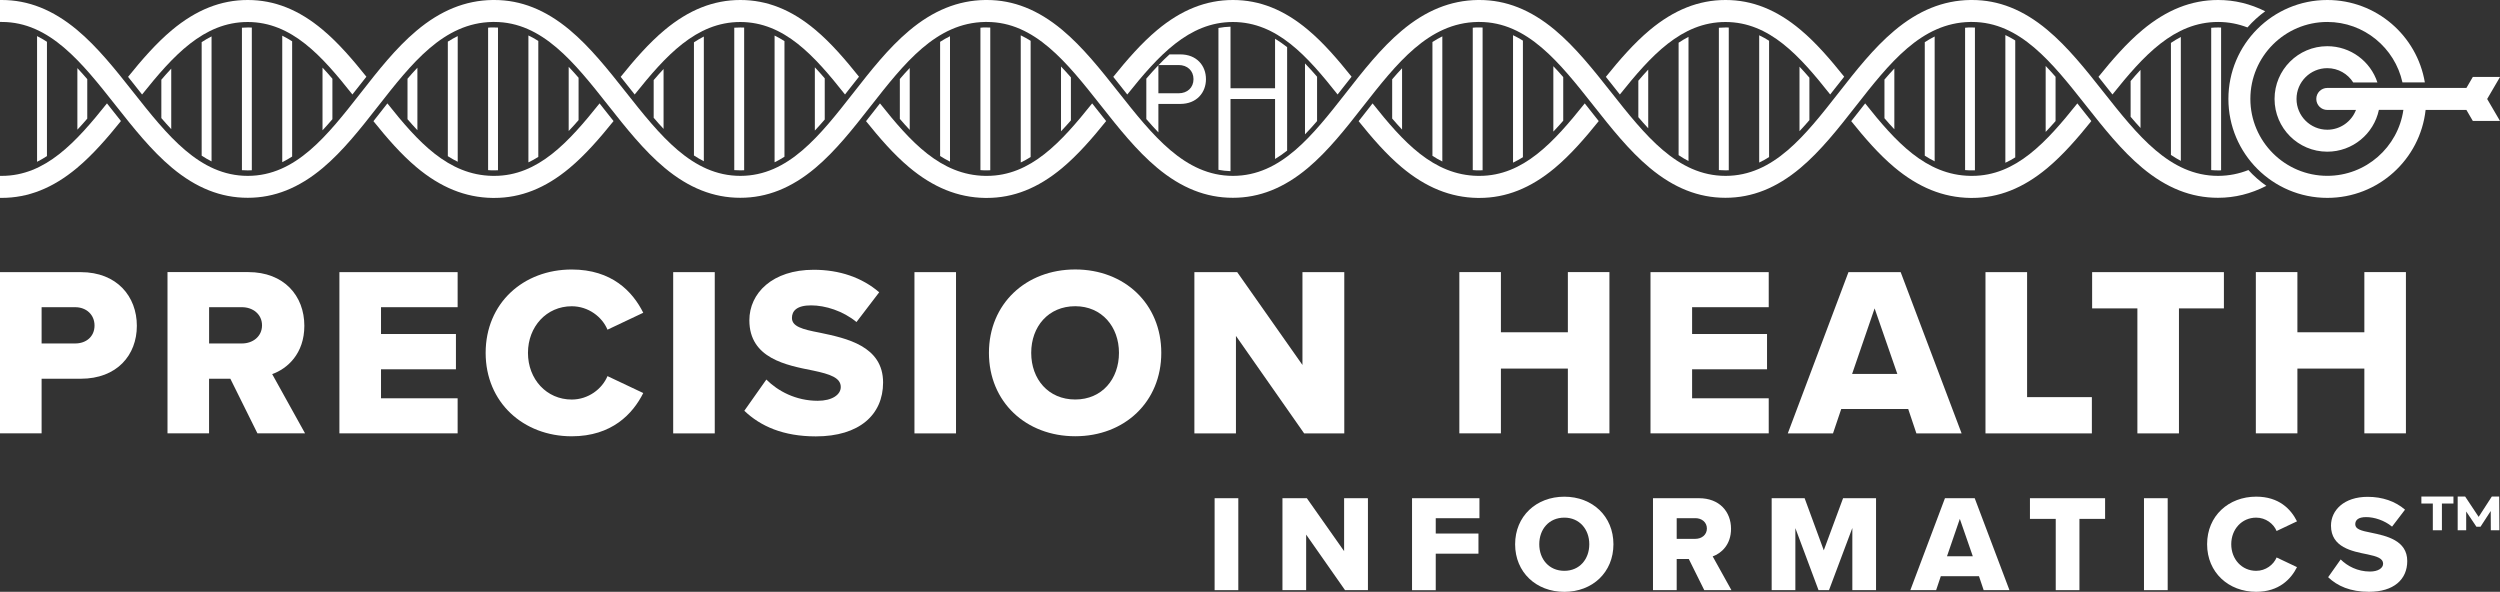
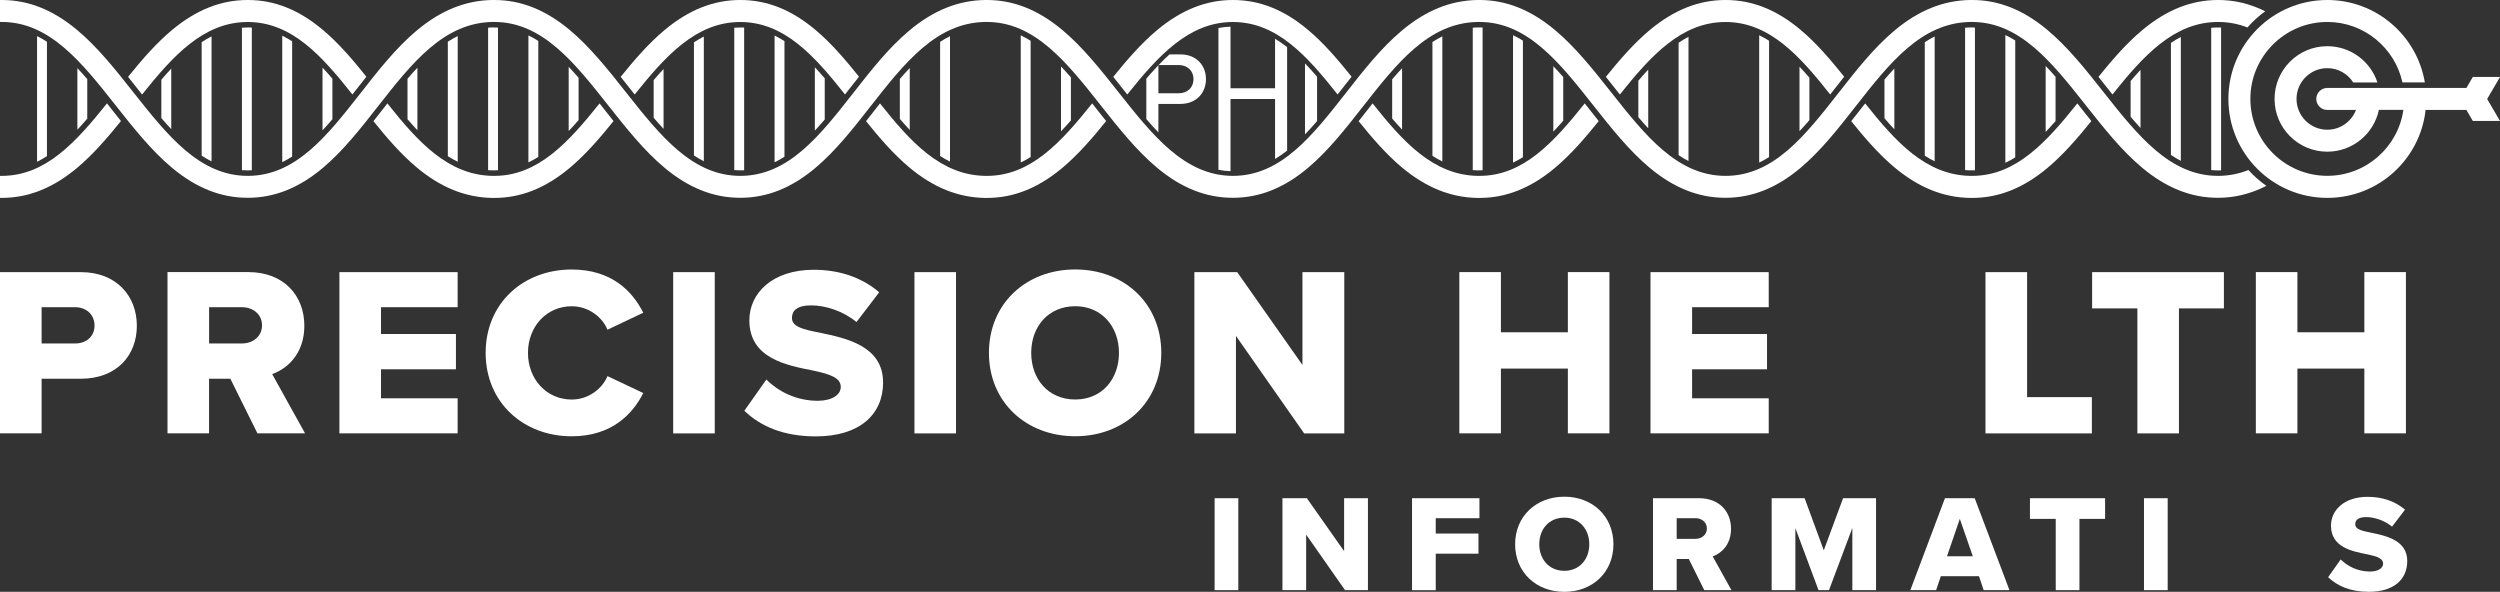
<svg xmlns="http://www.w3.org/2000/svg" id="Layer_2" viewBox="0 0 561.21 132.85">
  <rect x="0" y="0" width="561.21" height="132.85" fill="#333333" stroke="none" />
  <defs>
    <style>.cls-1{fill:#fff;}</style>
  </defs>
  <g id="Layer_1-2">
    <path class="cls-1" d="M0,61.09h18.13c8.14,0,12.59,5.48,12.59,12.05s-4.45,11.88-12.59,11.88h-8.79v12.26H0v-36.2ZM16.88,68.96h-7.54v8.14h7.54c2.5,0,4.34-1.57,4.34-4.02s-1.85-4.12-4.34-4.12Z" />
    <path class="cls-1" d="M51.71,85.02h-4.78v12.26h-9.33v-36.2h18.13c8.03,0,12.59,5.32,12.59,12.05,0,6.3-3.85,9.66-7.22,10.85l7.38,13.3h-10.69l-6.08-12.26ZM54.32,68.96h-7.38v8.14h7.38c2.44,0,4.5-1.57,4.5-4.07s-2.06-4.07-4.5-4.07Z" />
    <path class="cls-1" d="M76.19,61.09h26.54v7.87h-17.2v6.02h16.82v7.92h-16.82v6.51h17.2v7.87h-26.54v-36.2Z" />
    <path class="cls-1" d="M109.02,79.22c0-11.18,8.47-18.72,19.32-18.72,9.01,0,13.68,4.94,16.06,9.71l-8.03,3.8c-1.19-2.88-4.29-5.26-8.03-5.26-5.64,0-9.82,4.56-9.82,10.47s4.18,10.47,9.82,10.47c3.74,0,6.84-2.39,8.03-5.26l8.03,3.8c-2.33,4.67-7.05,9.71-16.06,9.71-10.85,0-19.32-7.6-19.32-18.72Z" />
    <path class="cls-1" d="M151.12,61.09h9.33v36.2h-9.33v-36.2Z" />
    <path class="cls-1" d="M172.02,85.19c2.6,2.6,6.62,4.78,11.56,4.78,3.2,0,5.16-1.36,5.16-3.09,0-2.06-2.33-2.88-6.19-3.69-5.97-1.19-14.33-2.71-14.33-11.29,0-6.08,5.16-11.34,14.44-11.34,5.81,0,10.85,1.74,14.71,5.05l-5.1,6.68c-3.04-2.5-7-3.74-10.2-3.74s-4.29,1.25-4.29,2.82c0,1.9,2.23,2.55,6.24,3.31,5.97,1.25,14.22,2.98,14.22,11.18,0,7.27-5.37,12.1-15.09,12.1-7.33,0-12.43-2.28-16.06-5.75l4.94-7Z" />
    <path class="cls-1" d="M205.28,61.09h9.33v36.2h-9.33v-36.2Z" />
    <path class="cls-1" d="M241.37,60.49c11.07,0,19.32,7.71,19.32,18.72s-8.25,18.72-19.32,18.72-19.37-7.71-19.37-18.72,8.3-18.72,19.37-18.72ZM241.37,68.74c-6.02,0-9.88,4.56-9.88,10.47s3.85,10.47,9.88,10.47,9.82-4.61,9.82-10.47-3.85-10.47-9.82-10.47Z" />
    <path class="cls-1" d="M277.45,75.42v21.87h-9.33v-36.2h9.61l14.65,20.84v-20.84h9.39v36.2h-9.01l-15.3-21.87Z" />
    <path class="cls-1" d="M351.96,82.74h-15.03v14.54h-9.33v-36.2h9.33v13.51h15.03v-13.51h9.33v36.2h-9.33v-14.54Z" />
    <path class="cls-1" d="M370.51,61.09h26.54v7.87h-17.2v6.02h16.82v7.92h-16.82v6.51h17.2v7.87h-26.54v-36.2Z" />
-     <path class="cls-1" d="M428.36,91.81h-15.03l-1.85,5.48h-10.15l13.62-36.2h11.72l13.68,36.2h-10.15l-1.84-5.48ZM415.77,83.94h10.15l-5.1-14.71-5.05,14.71Z" />
    <path class="cls-1" d="M445.72,61.09h9.33v28.06h14.54v8.14h-23.88v-36.2Z" />
    <path class="cls-1" d="M479.8,69.23h-10.15v-8.14h29.58v8.14h-10.09v28.06h-9.33v-28.06Z" />
    <path class="cls-1" d="M530.76,82.74h-15.03v14.54h-9.33v-36.2h9.33v13.51h15.03v-13.51h9.33v36.2h-9.33v-14.54Z" />
    <path class="cls-1" d="M272.66,111.84h5.32v20.64h-5.32v-20.64Z" />
    <path class="cls-1" d="M293.21,120.01v12.47h-5.32v-20.64h5.48l8.36,11.88v-11.88h5.35v20.64h-5.14l-8.73-12.47Z" />
    <path class="cls-1" d="M316.98,111.84h15.13v4.49h-9.81v3.44h9.59v4.52h-9.59v8.2h-5.32v-20.64Z" />
    <path class="cls-1" d="M351.17,111.5c6.31,0,11.02,4.39,11.02,10.68s-4.7,10.68-11.02,10.68-11.05-4.39-11.05-10.68,4.73-10.68,11.05-10.68ZM351.17,116.2c-3.44,0-5.63,2.6-5.63,5.97s2.2,5.97,5.63,5.97,5.6-2.63,5.6-5.97-2.2-5.97-5.6-5.97Z" />
    <path class="cls-1" d="M379.11,125.49h-2.72v6.99h-5.32v-20.64h10.34c4.58,0,7.18,3.03,7.18,6.87,0,3.59-2.2,5.51-4.12,6.19l4.21,7.58h-6.1l-3.47-6.99ZM380.6,116.32h-4.21v4.64h4.21c1.39,0,2.57-.9,2.57-2.32s-1.18-2.32-2.57-2.32Z" />
    <path class="cls-1" d="M415.81,118.55l-5.23,13.93h-2.35l-5.2-13.93v13.93h-5.32v-20.64h7.4l4.3,11.7,4.33-11.7h7.4v20.64h-5.32v-13.93Z" />
    <path class="cls-1" d="M444.25,129.35h-8.57l-1.05,3.13h-5.79l7.77-20.64h6.68l7.8,20.64h-5.79l-1.05-3.13ZM437.07,124.87h5.79l-2.91-8.39-2.88,8.39Z" />
    <path class="cls-1" d="M461.48,116.48h-5.79v-4.64h16.87v4.64h-5.76v16h-5.32v-16Z" />
    <path class="cls-1" d="M481.29,111.84h5.32v20.64h-5.32v-20.64Z" />
-     <path class="cls-1" d="M495.46,122.17c0-6.37,4.83-10.68,11.02-10.68,5.14,0,7.8,2.82,9.16,5.54l-4.58,2.17c-.68-1.64-2.45-3-4.58-3-3.22,0-5.6,2.6-5.6,5.97s2.38,5.97,5.6,5.97c2.13,0,3.9-1.36,4.58-3l4.58,2.17c-1.33,2.66-4.02,5.54-9.16,5.54-6.19,0-11.02-4.33-11.02-10.68Z" />
    <path class="cls-1" d="M525.44,125.58c1.49,1.49,3.78,2.72,6.59,2.72,1.83,0,2.94-.77,2.94-1.76,0-1.18-1.33-1.64-3.53-2.1-3.4-.68-8.17-1.55-8.17-6.44,0-3.47,2.94-6.47,8.23-6.47,3.31,0,6.19.99,8.39,2.88l-2.91,3.81c-1.73-1.42-3.99-2.14-5.82-2.14s-2.44.71-2.44,1.61c0,1.08,1.27,1.45,3.56,1.89,3.4.71,8.11,1.7,8.11,6.37,0,4.15-3.06,6.9-8.6,6.9-4.18,0-7.09-1.3-9.16-3.28l2.82-3.99Z" />
    <path class="cls-1" d="M561.21,17.27h-6.1l-1.44,2.47h-31.23c-1.36,0-2.47,1.1-2.47,2.47s1.1,2.47,2.47,2.47h6.44c-.99,2.59-3.5,4.44-6.44,4.44-3.81,0-6.91-3.1-6.91-6.91s3.1-6.91,6.91-6.91c2.45,0,4.6,1.28,5.82,3.21h5.43c-1.55-4.73-6-8.14-11.25-8.14-6.54,0-11.84,5.3-11.84,11.84s5.3,11.84,11.84,11.84c5.69,0,10.45-4.02,11.58-9.38h5.5c-1.2,8.36-8.4,14.8-17.08,14.8-9.52,0-17.27-7.75-17.27-17.27s7.75-17.27,17.27-17.27c8.25,0,15.17,5.82,16.87,13.57h5.03C542.57,8,533.44,0,522.44,0,510.18,0,500.24,9.94,500.24,22.21s9.94,22.21,22.21,22.21c11.43,0,20.84-8.64,22.06-19.74h9.16l1.44,2.47h6.1l-2.88-4.93,2.88-4.93Z" />
    <path class="cls-1" d="M245.18,23.2c-6.93,8.67-13.79,16.28-23.62,16.28-.04,0-.08,0-.12,0-.09,0-.18,0-.28,0h0c-9.99-.16-16.79-7.67-23.62-16.27-.38.49-.77.98-1.15,1.47-.66.84-1.32,1.68-1.98,2.52,3,3.73,6.14,7.37,9.63,10.31,5.42,4.56,11.01,6.83,17.08,6.92.01,0,.02,0,.04,0h0c.08,0,.16,0,.24,0,.05,0,.1,0,.15,0,5.95,0,11.46-2.19,16.85-6.68,3.58-2.99,6.82-6.73,9.91-10.57-.72-.9-1.43-1.8-2.14-2.7-.34-.42-.67-.85-1-1.27Z" />
    <path class="cls-1" d="M134.6,23.2c-6.93,8.67-13.79,16.28-23.62,16.28-.04,0-.08,0-.12,0-.09,0-.18,0-.28,0h0c-9.99-.16-16.79-7.67-23.62-16.27-.38.49-.77.98-1.15,1.47-.66.84-1.32,1.68-1.98,2.52,3,3.73,6.14,7.37,9.63,10.31,5.42,4.56,11.01,6.83,17.08,6.92.01,0,.02,0,.04,0h0c.08,0,.16,0,.24,0,.05,0,.1,0,.15,0,5.95,0,11.46-2.19,16.85-6.68,3.58-2.99,6.82-6.73,9.91-10.57-.72-.9-1.43-1.8-2.14-2.7-.34-.42-.67-.85-1-1.27Z" />
    <path class="cls-1" d="M24.02,23.2C17.09,31.87,10.23,39.48.4,39.48c-.04,0-.08,0-.12,0-.09,0-.18,0-.28,0v4.94c.08,0,.16,0,.24,0,.05,0,.1,0,.15,0,5.95,0,11.46-2.19,16.85-6.68,3.58-2.99,6.82-6.73,9.91-10.57-.72-.9-1.43-1.8-2.14-2.7-.34-.42-.67-.85-1-1.27Z" />
    <path class="cls-1" d="M142.47,21.22c6.94-8.68,13.82-16.28,23.71-16.28,0,0,.02,0,.03,0,9.87.02,16.64,7.63,23.48,16.27.29-.37.58-.74.87-1.11.75-.96,1.5-1.92,2.27-2.88-3.06-3.82-6.25-7.56-9.8-10.53C177.69,2.2,172.19,0,166.22,0h-.04C160.18,0,154.62,2.21,149.19,6.74c-3.56,2.98-6.78,6.69-9.86,10.51.7.87,1.39,1.75,2.08,2.62.35.45.71.9,1.06,1.34Z" />
    <path class="cls-1" d="M355.76,23.2c-6.93,8.67-13.79,16.28-23.62,16.28-.04,0-.08,0-.12,0-.09,0-.18,0-.28,0h0c-9.99-.16-16.79-7.67-23.62-16.27-.38.49-.77.98-1.15,1.47-.66.84-1.32,1.68-1.98,2.52,3,3.73,6.14,7.37,9.63,10.31,5.42,4.56,11.01,6.83,17.08,6.92.01,0,.02,0,.04,0h0c.08,0,.16,0,.24,0,.05,0,.1,0,.15,0,5.95,0,11.46-2.19,16.85-6.68,3.58-2.99,6.82-6.73,9.91-10.57-.72-.9-1.43-1.8-2.14-2.7-.34-.42-.67-.85-1-1.27Z" />
    <path class="cls-1" d="M363.63,21.22c6.94-8.68,13.82-16.28,23.71-16.28,0,0,.02,0,.03,0,9.87.02,16.64,7.63,23.48,16.27.29-.37.58-.74.87-1.11.75-.96,1.5-1.92,2.27-2.88-3.06-3.82-6.25-7.56-9.8-10.53C398.85,2.2,393.35,0,387.38,0h-.04c-6,0-11.56,2.21-16.99,6.74-3.56,2.98-6.78,6.69-9.86,10.51.7.87,1.39,1.75,2.08,2.62.35.45.71.9,1.06,1.34Z" />
    <path class="cls-1" d="M31.89,21.22c6.94-8.68,13.82-16.28,23.71-16.28,0,0,.02,0,.03,0,9.87.02,16.64,7.63,23.48,16.27.29-.37.58-.74.87-1.11.75-.96,1.5-1.92,2.27-2.88-3.06-3.82-6.25-7.56-9.8-10.53C67.11,2.2,61.61,0,55.64,0h-.04C49.6,0,44.04,2.21,38.61,6.74c-3.56,2.98-6.78,6.69-9.86,10.51.7.87,1.39,1.75,2.08,2.62.35.45.71.9,1.06,1.34Z" />
    <path class="cls-1" d="M466.34,23.2c-6.93,8.67-13.79,16.28-23.62,16.28-.04,0-.08,0-.12,0-.09,0-.18,0-.28,0h0c-9.99-.16-16.79-7.67-23.62-16.27-.38.49-.77.98-1.15,1.47-.66.84-1.32,1.68-1.98,2.52,3,3.73,6.14,7.37,9.63,10.31,5.42,4.56,11.01,6.83,17.08,6.92.01,0,.02,0,.04,0h0c.08,0,.16,0,.24,0,.05,0,.1,0,.15,0,5.95,0,11.46-2.19,16.85-6.68,3.58-2.99,6.82-6.73,9.91-10.57-.72-.9-1.43-1.8-2.14-2.7-.34-.42-.67-.85-1-1.27Z" />
    <path class="cls-1" d="M253.05,21.22c6.94-8.68,13.82-16.28,23.71-16.28,0,0,.02,0,.03,0,9.87.02,16.64,7.63,23.48,16.27.29-.37.58-.74.87-1.11.75-.96,1.5-1.92,2.27-2.88-3.06-3.82-6.25-7.56-9.8-10.53C288.27,2.2,282.77,0,276.8,0h-.04c-6,0-11.56,2.21-16.99,6.74-3.56,2.98-6.78,6.69-9.86,10.51.7.87,1.39,1.75,2.08,2.62.35.45.71.9,1.06,1.34Z" />
    <path class="cls-1" d="M508.51,2.53c-3.39-1.68-6.88-2.53-10.55-2.53h-.04c-6,0-11.56,2.21-16.99,6.74-3.56,2.98-6.78,6.69-9.86,10.51.7.87,1.39,1.75,2.08,2.62.35.45.71.9,1.06,1.34,6.94-8.68,13.82-16.28,23.71-16.28,0,0,.02,0,.03,0,2.35,0,4.53.45,6.57,1.23,1.19-1.35,2.52-2.57,3.98-3.63Z" />
    <path class="cls-1" d="M504.76,38.16c-2.11.84-4.36,1.31-6.81,1.32-.01,0-.02,0-.03,0-10.85,0-18.08-9.15-25.74-18.84-3.92-4.96-7.98-10.09-12.61-13.95C454.18,2.19,448.66,0,442.72,0c-.05,0-.1,0-.15,0-.08,0-.16,0-.24,0h0s-.02,0-.04,0c-6.07.09-11.66,2.35-17.08,6.92-4.63,3.89-8.63,9-12.5,13.95-7.49,9.56-14.57,18.6-25.32,18.61,0,0-.02,0-.03,0-10.85,0-18.08-9.15-25.74-18.84-3.92-4.96-7.98-10.09-12.61-13.95C343.6,2.19,338.08,0,332.14,0c-.05,0-.1,0-.15,0-.08,0-.16,0-.24,0h0s-.02,0-.04,0c-6.07.09-11.66,2.35-17.08,6.92-4.63,3.89-8.63,9-12.5,13.95-7.49,9.56-14.57,18.6-25.32,18.61,0,0-.02,0-.03,0-10.85,0-18.08-9.15-25.74-18.84-3.92-4.96-7.98-10.09-12.61-13.95C233.02,2.19,227.5,0,221.56,0c-.05,0-.1,0-.15,0-.08,0-.16,0-.24,0h0s-.02,0-.04,0c-6.07.09-11.66,2.35-17.08,6.92-4.63,3.89-8.63,9-12.5,13.95-7.49,9.56-14.57,18.6-25.32,18.61,0,0-.02,0-.03,0-10.85,0-18.08-9.15-25.74-18.84-3.92-4.96-7.98-10.09-12.61-13.95C122.44,2.19,116.92,0,110.98,0c-.05,0-.1,0-.15,0-.08,0-.16,0-.24,0h0s-.02,0-.04,0c-6.07.09-11.66,2.35-17.08,6.92-4.63,3.89-8.63,9-12.5,13.95-7.49,9.56-14.57,18.6-25.32,18.61,0,0-.02,0-.03,0-10.85,0-18.08-9.15-25.74-18.84-3.92-4.96-7.98-10.09-12.61-13.95C11.86,2.19,6.34,0,.4,0c-.05,0-.1,0-.15,0C.16,0,.08,0,0,0v4.93c.09,0,.18,0,.28,0,.04,0,.08,0,.12,0,10.76,0,17.97,9.11,25.59,18.76,3.92,4.96,7.98,10.1,12.62,13.97,5.43,4.54,10.99,6.74,16.99,6.74h.04c5.96,0,11.46-2.2,16.81-6.69,4.56-3.83,8.54-8.9,12.38-13.81,7.57-9.66,14.72-18.79,25.74-18.97h0c.09,0,.18,0,.28,0,.04,0,.08,0,.12,0,10.76,0,17.97,9.11,25.59,18.76,3.92,4.96,7.98,10.1,12.62,13.97,5.43,4.54,10.99,6.74,16.99,6.74h.04c5.96,0,11.46-2.2,16.81-6.69,4.56-3.83,8.54-8.9,12.38-13.81,7.57-9.66,14.72-18.79,25.74-18.97h0c.09,0,.18,0,.28,0,.04,0,.08,0,.12,0,10.76,0,17.97,9.11,25.59,18.76,3.92,4.96,7.98,10.1,12.62,13.97,5.43,4.54,10.99,6.74,16.99,6.74h.04c5.96,0,11.46-2.2,16.81-6.69,4.56-3.83,8.54-8.9,12.38-13.81,7.57-9.66,14.72-18.79,25.74-18.97h0c.09,0,.18,0,.28,0,.04,0,.08,0,.12,0,10.76,0,17.97,9.11,25.59,18.76,3.92,4.96,7.98,10.1,12.62,13.97,5.43,4.54,10.99,6.74,16.99,6.74h.04c5.96,0,11.46-2.2,16.81-6.69,4.56-3.83,8.54-8.9,12.38-13.81,7.57-9.66,14.72-18.79,25.74-18.97h0c.09,0,.18,0,.28,0,.04,0,.08,0,.12,0,10.76,0,17.97,9.11,25.59,18.76,3.92,4.96,7.98,10.1,12.62,13.97,5.43,4.54,10.99,6.74,16.99,6.74h.04c3.77,0,7.36-.9,10.84-2.68-1.48-1.04-2.84-2.23-4.05-3.57Z" />
    <path class="cls-1" d="M36.22,17.9v8.61c.73.85,1.47,1.68,2.22,2.48v-13.58c-.75.8-1.49,1.63-2.22,2.48Z" />
    <path class="cls-1" d="M45.27,9.46v25.48c.73.48,1.46.91,2.22,1.29V8.17c-.76.38-1.49.82-2.22,1.29Z" />
    <path class="cls-1" d="M55.63,6.17h-.03c-.44,0-.87.02-1.29.05v31.98c.42.03.86.05,1.29.05h.03c.3,0,.6,0,.9-.03V6.19c-.3-.02-.6-.02-.9-.03Z" />
    <path class="cls-1" d="M63.36,8.01v28.39c.76-.37,1.5-.79,2.22-1.26V9.27c-.72-.46-1.46-.88-2.22-1.26Z" />
    <path class="cls-1" d="M72.4,15.17v14.08c.75-.8,1.49-1.63,2.22-2.49v-9.09c-.73-.86-1.47-1.69-2.22-2.49Z" />
    <path class="cls-1" d="M10.54,9.38c-.73-.47-1.46-.9-2.22-1.28v28.22c.76-.38,1.49-.81,2.22-1.28V9.38Z" />
    <path class="cls-1" d="M19.59,17.77c-.73-.85-1.47-1.68-2.22-2.48v13.82c.75-.8,1.49-1.62,2.22-2.48v-8.86Z" />
    <path class="cls-1" d="M91.48,17.66v9.1c.73.85,1.47,1.68,2.22,2.47v-14.03c-.75.79-1.49,1.62-2.22,2.47Z" />
    <path class="cls-1" d="M100.53,9.35v25.71c.72.46,1.46.88,2.22,1.25V8.1c-.76.37-1.5.79-2.22,1.25Z" />
    <path class="cls-1" d="M110.98,6.17s-.07,0-.11,0c-.06,0-.12,0-.18,0h-.58c-.18.02-.36.03-.54.04v31.98c.2.01.4.03.61.04h.5c.06.01.12.01.18.01.04,0,.08,0,.11,0,.27,0,.55,0,.82-.02V6.19c-.27-.01-.54-.02-.82-.02Z" />
    <path class="cls-1" d="M118.62,7.96v28.49c.76-.36,1.5-.78,2.22-1.23V9.19c-.73-.46-1.46-.87-2.22-1.23Z" />
    <path class="cls-1" d="M127.66,15v14.41c.75-.79,1.49-1.6,2.22-2.45v-9.51c-.73-.84-1.47-1.66-2.22-2.45Z" />
    <path class="cls-1" d="M146.74,17.97v8.47c.73.86,1.47,1.69,2.22,2.49v-13.44c-.75.8-1.49,1.63-2.22,2.49Z" />
    <path class="cls-1" d="M155.78,9.5v25.4c.73.48,1.46.91,2.22,1.3V8.2c-.76.39-1.49.82-2.22,1.3Z" />
    <path class="cls-1" d="M166.21,6.17h-.03c-.46,0-.91.02-1.35.05v31.97c.44.03.9.05,1.35.05h.03c.28,0,.56,0,.84-.02V6.19c-.28-.01-.56-.02-.84-.02Z" />
    <path class="cls-1" d="M173.88,7.98v28.45c.76-.37,1.5-.78,2.22-1.25V9.23c-.72-.46-1.46-.88-2.22-1.25Z" />
    <path class="cls-1" d="M182.92,15.1v14.21c.75-.8,1.49-1.63,2.22-2.48v-9.24c-.73-.86-1.47-1.69-2.22-2.48Z" />
    <path class="cls-1" d="M202,17.73v8.96c.73.85,1.47,1.68,2.22,2.47v-13.9c-.75.79-1.49,1.62-2.22,2.47Z" />
    <path class="cls-1" d="M211.04,9.39v25.63c.72.46,1.46.89,2.22,1.26V8.13c-.76.37-1.5.8-2.22,1.26Z" />
-     <path class="cls-1" d="M221.56,6.17s-.07,0-.11,0c-.06,0-.12,0-.18,0h-.58c-.2.02-.4.03-.6.05v31.97c.22.02.45.03.67.04h.5c.06.01.12.01.18.01.04,0,.08,0,.11,0,.25,0,.5,0,.75-.02V6.19c-.25-.01-.5-.02-.75-.02Z" />
    <path class="cls-1" d="M229.14,7.93v28.55c.76-.36,1.49-.77,2.22-1.23V9.16c-.73-.45-1.46-.87-2.22-1.23Z" />
    <path class="cls-1" d="M238.18,14.93v14.54c.75-.78,1.49-1.6,2.22-2.44v-9.66c-.73-.84-1.47-1.66-2.22-2.44Z" />
    <path class="cls-1" d="M312.52,17.8v8.81c.73.85,1.47,1.68,2.22,2.48v-13.77c-.75.8-1.49,1.62-2.22,2.48Z" />
    <path class="cls-1" d="M321.56,9.43v25.55c.72.47,1.46.89,2.22,1.27V8.16c-.76.38-1.5.8-2.22,1.27Z" />
    <path class="cls-1" d="M332.14,6.17s-.07,0-.11,0c-.06,0-.12,0-.18,0h-.58c-.22.02-.44.04-.66.05v31.96c.24.02.49.04.73.05h.5c.06.01.12.01.18.01.04,0,.08,0,.11,0,.23,0,.46,0,.69-.02V6.18c-.23,0-.46-.02-.69-.02Z" />
    <path class="cls-1" d="M339.65,7.9v28.61c.76-.36,1.49-.77,2.22-1.22V9.12c-.73-.45-1.46-.86-2.22-1.22Z" />
    <path class="cls-1" d="M348.7,14.87v14.67c.75-.78,1.49-1.6,2.22-2.44v-9.8c-.73-.84-1.47-1.66-2.22-2.44Z" />
    <path class="cls-1" d="M367.78,18.12v8.18c.73.86,1.47,1.7,2.22,2.5v-13.18c-.75.8-1.49,1.64-2.22,2.5Z" />
    <path class="cls-1" d="M376.82,9.59v25.24c.73.49,1.46.93,2.22,1.32V8.27c-.76.39-1.49.84-2.22,1.32Z" />
-     <path class="cls-1" d="M387.37,6.17h-.03c-.5,0-.99.02-1.48.06v31.95c.48.04.98.06,1.48.06h.03c.24,0,.48,0,.71-.02V6.18c-.24-.01-.47-.02-.71-.02Z" />
    <path class="cls-1" d="M394.91,7.92v28.57c.76-.36,1.5-.77,2.22-1.23V9.15c-.72-.46-1.46-.87-2.22-1.23Z" />
    <path class="cls-1" d="M403.96,14.97v14.47c.75-.79,1.49-1.62,2.22-2.47v-9.53c-.73-.85-1.47-1.68-2.22-2.47Z" />
    <path class="cls-1" d="M423.03,17.87v8.67c.73.86,1.47,1.69,2.22,2.48v-13.64c-.75.8-1.49,1.63-2.22,2.48Z" />
    <path class="cls-1" d="M432.08,9.47v25.47c.72.47,1.46.9,2.22,1.28V8.19c-.76.38-1.5.81-2.22,1.28Z" />
    <path class="cls-1" d="M442.72,6.17s-.07,0-.11,0c-.06,0-.12,0-.18,0h-.58c-.24.02-.48.04-.72.06v31.95c.26.02.53.04.79.05h.5c.06.01.12.01.18.01.04,0,.08,0,.11,0,.21,0,.42,0,.63-.01V6.18c-.21,0-.42-.01-.63-.01Z" />
-     <path class="cls-1" d="M450.17,7.87v28.67c.76-.35,1.5-.76,2.22-1.21V9.08c-.73-.45-1.46-.85-2.22-1.21Z" />
+     <path class="cls-1" d="M450.17,7.87v28.67c.76-.35,1.5-.76,2.22-1.21V9.08c-.73-.45-1.46-.85-2.22-1.21" />
    <path class="cls-1" d="M459.22,14.81v14.8c.75-.78,1.49-1.59,2.22-2.43v-9.94c-.73-.84-1.47-1.65-2.22-2.43Z" />
    <path class="cls-1" d="M478.29,18.19v8.03c.73.86,1.47,1.7,2.22,2.51v-13.05c-.75.81-1.49,1.64-2.22,2.51Z" />
    <path class="cls-1" d="M487.34,9.63v25.15c.73.49,1.46.93,2.22,1.33V8.3c-.76.4-1.49.84-2.22,1.33Z" />
    <path class="cls-1" d="M497.95,6.17h-.03c-.52,0-1.03.02-1.54.07v31.94c.5.04,1.02.07,1.54.07h.03c.22,0,.43,0,.65-.01V6.18c-.22,0-.43-.01-.65-.01Z" />
    <path class="cls-1" d="M260.04,29.73v-6.4h4.91c3.69,0,5.77-2.55,5.77-5.56s-2.06-5.56-5.77-5.56h-2.41c-.83.75-1.64,1.54-2.45,2.39h4.5c1.95,0,3.33,1.27,3.33,3.17s-1.38,3.17-3.33,3.17h-4.55v-6.29c-.91.95-1.81,1.96-2.71,3v9.08c.89,1.04,1.8,2.04,2.71,2.99Z" />
    <path class="cls-1" d="M276.23,38.42v-16.19h10v13.46c.93-.56,1.83-1.19,2.71-1.88V10.58c-.88-.69-1.78-1.32-2.71-1.88v11.11h-10V5.99c-.93.03-1.83.12-2.71.29v31.84c.88.17,1.78.27,2.71.3Z" />
    <path class="cls-1" d="M295.66,27.19v-9.97c-.9-1.04-1.8-2.04-2.71-2.98v15.92c.92-.94,1.82-1.94,2.71-2.98Z" />
-     <path class="cls-1" d="M543.56,111.46h7.2v1.57h-2.59v6h-2.04v-6h-2.57v-1.57ZM559.15,119.03l-.02-4.32-2.3,3.54h-.91l-2.3-3.43v4.21h-1.91v-7.56h1.68l3.03,4.56,2.95-4.56h1.66l.04,7.56h-1.91Z" />
  </g>
</svg>